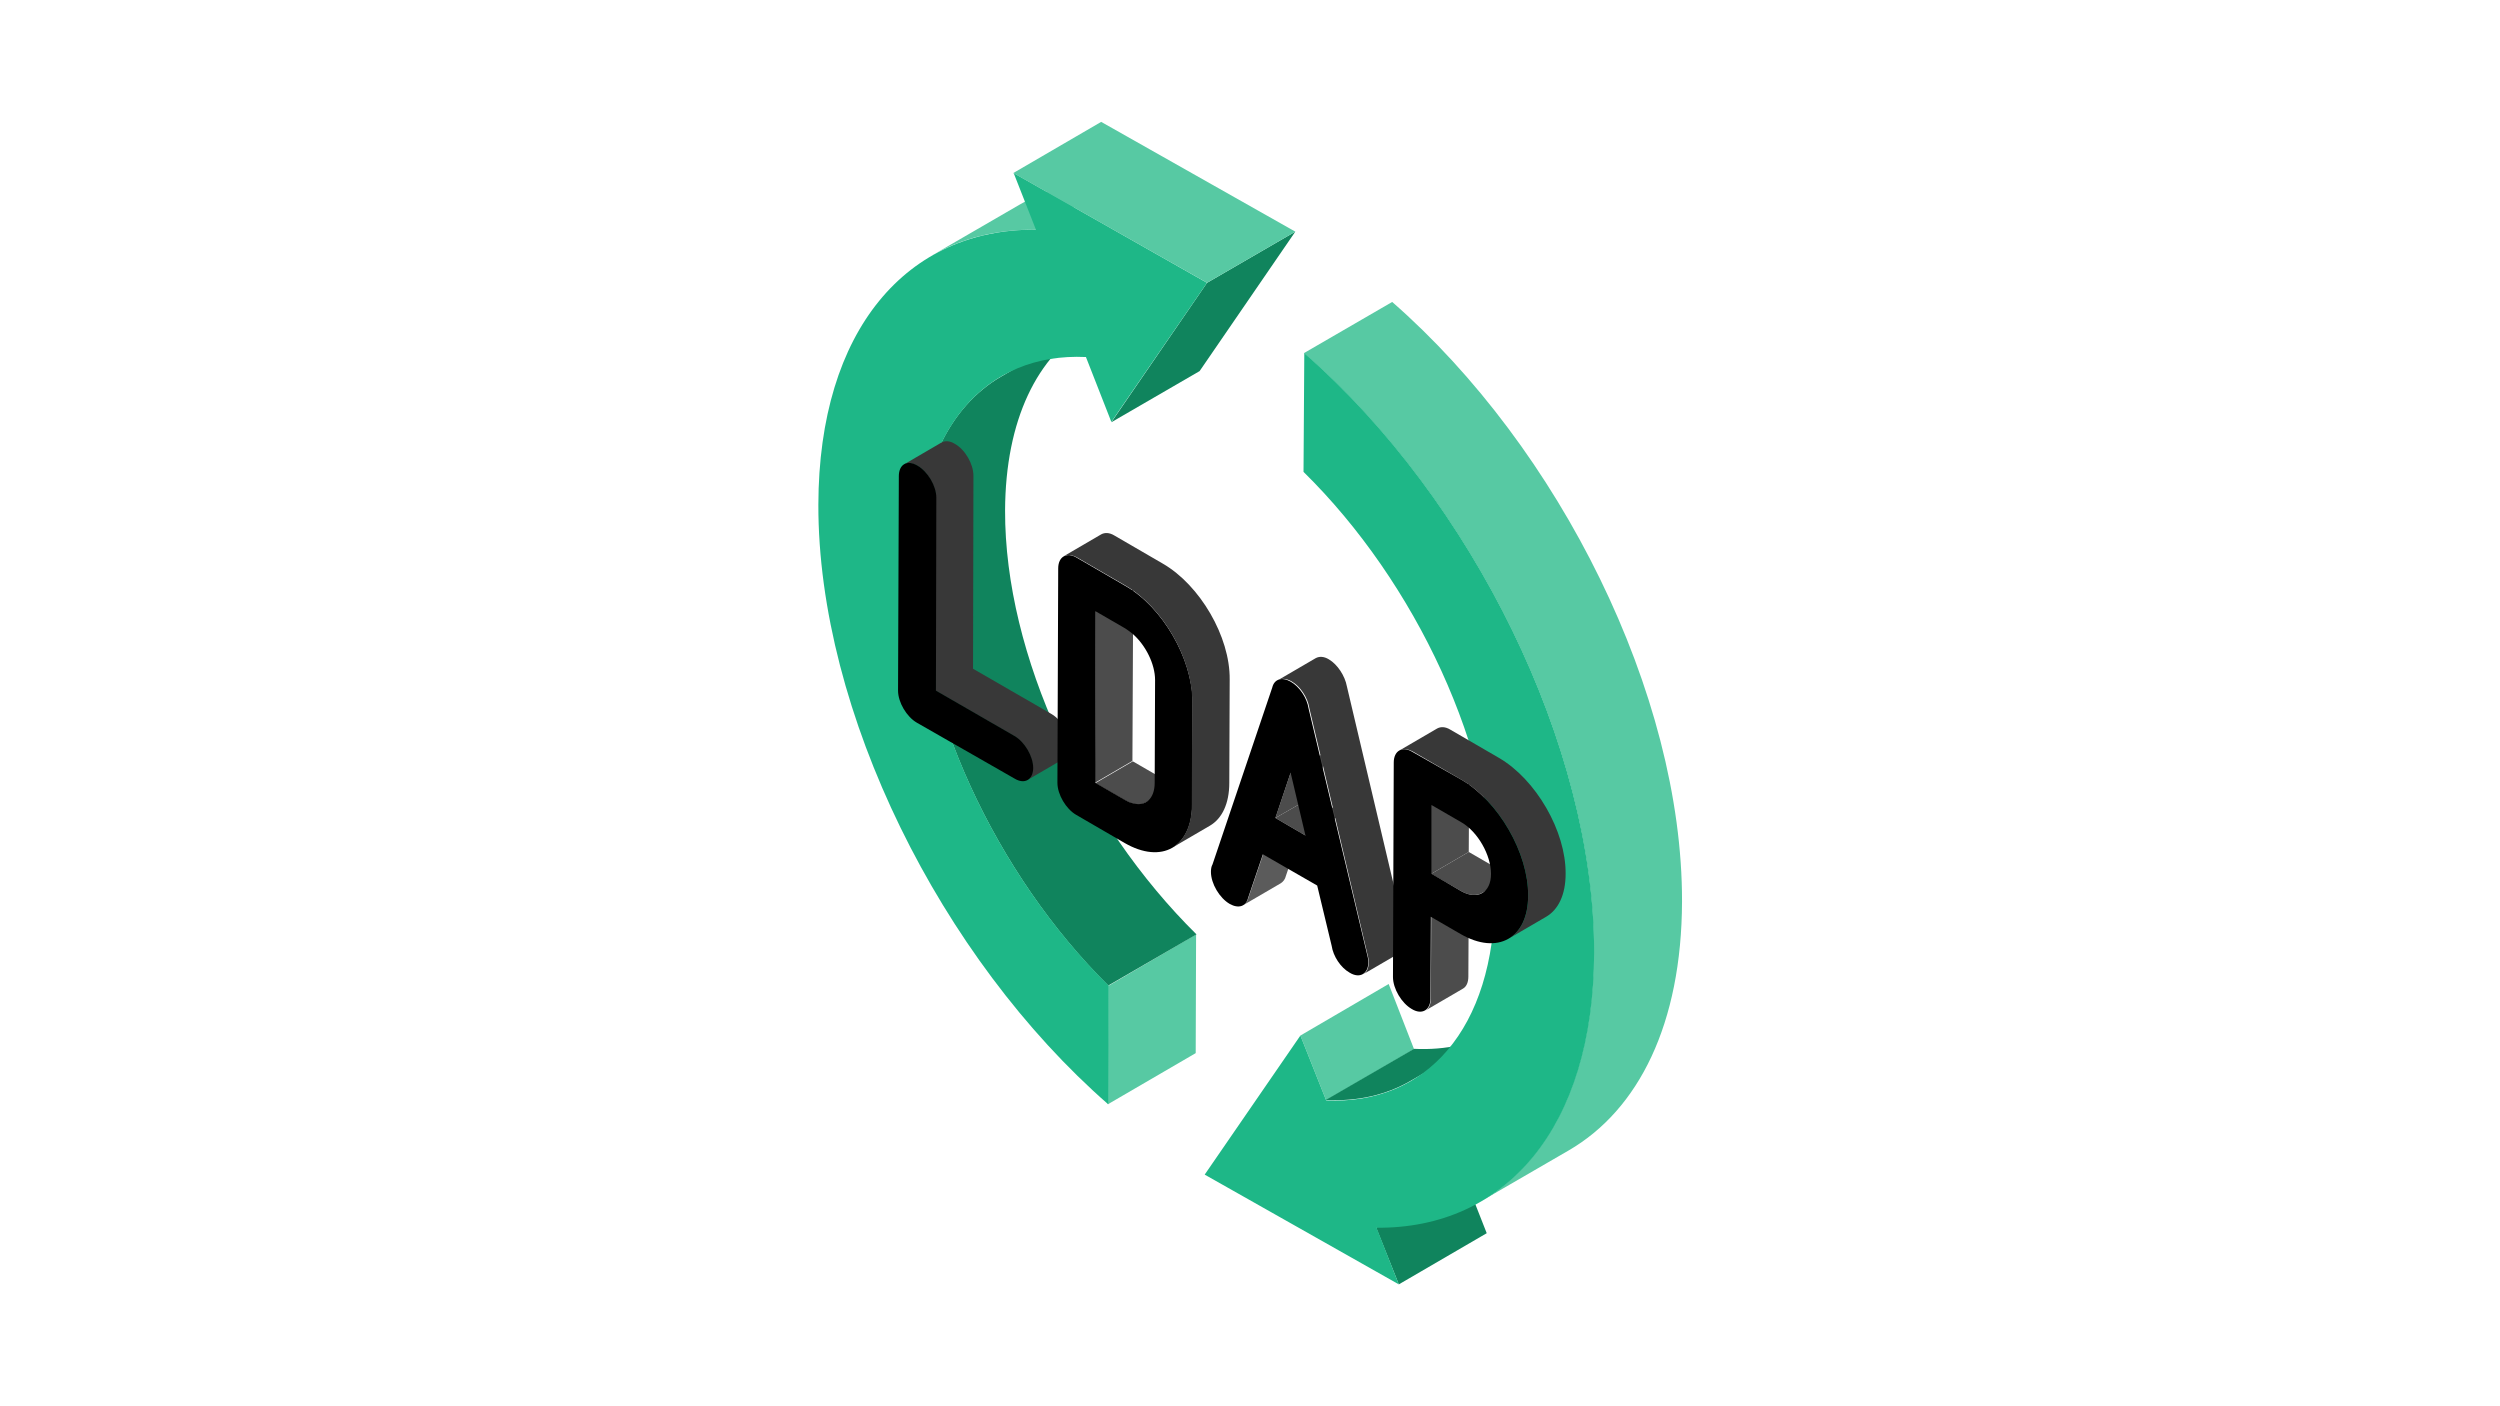
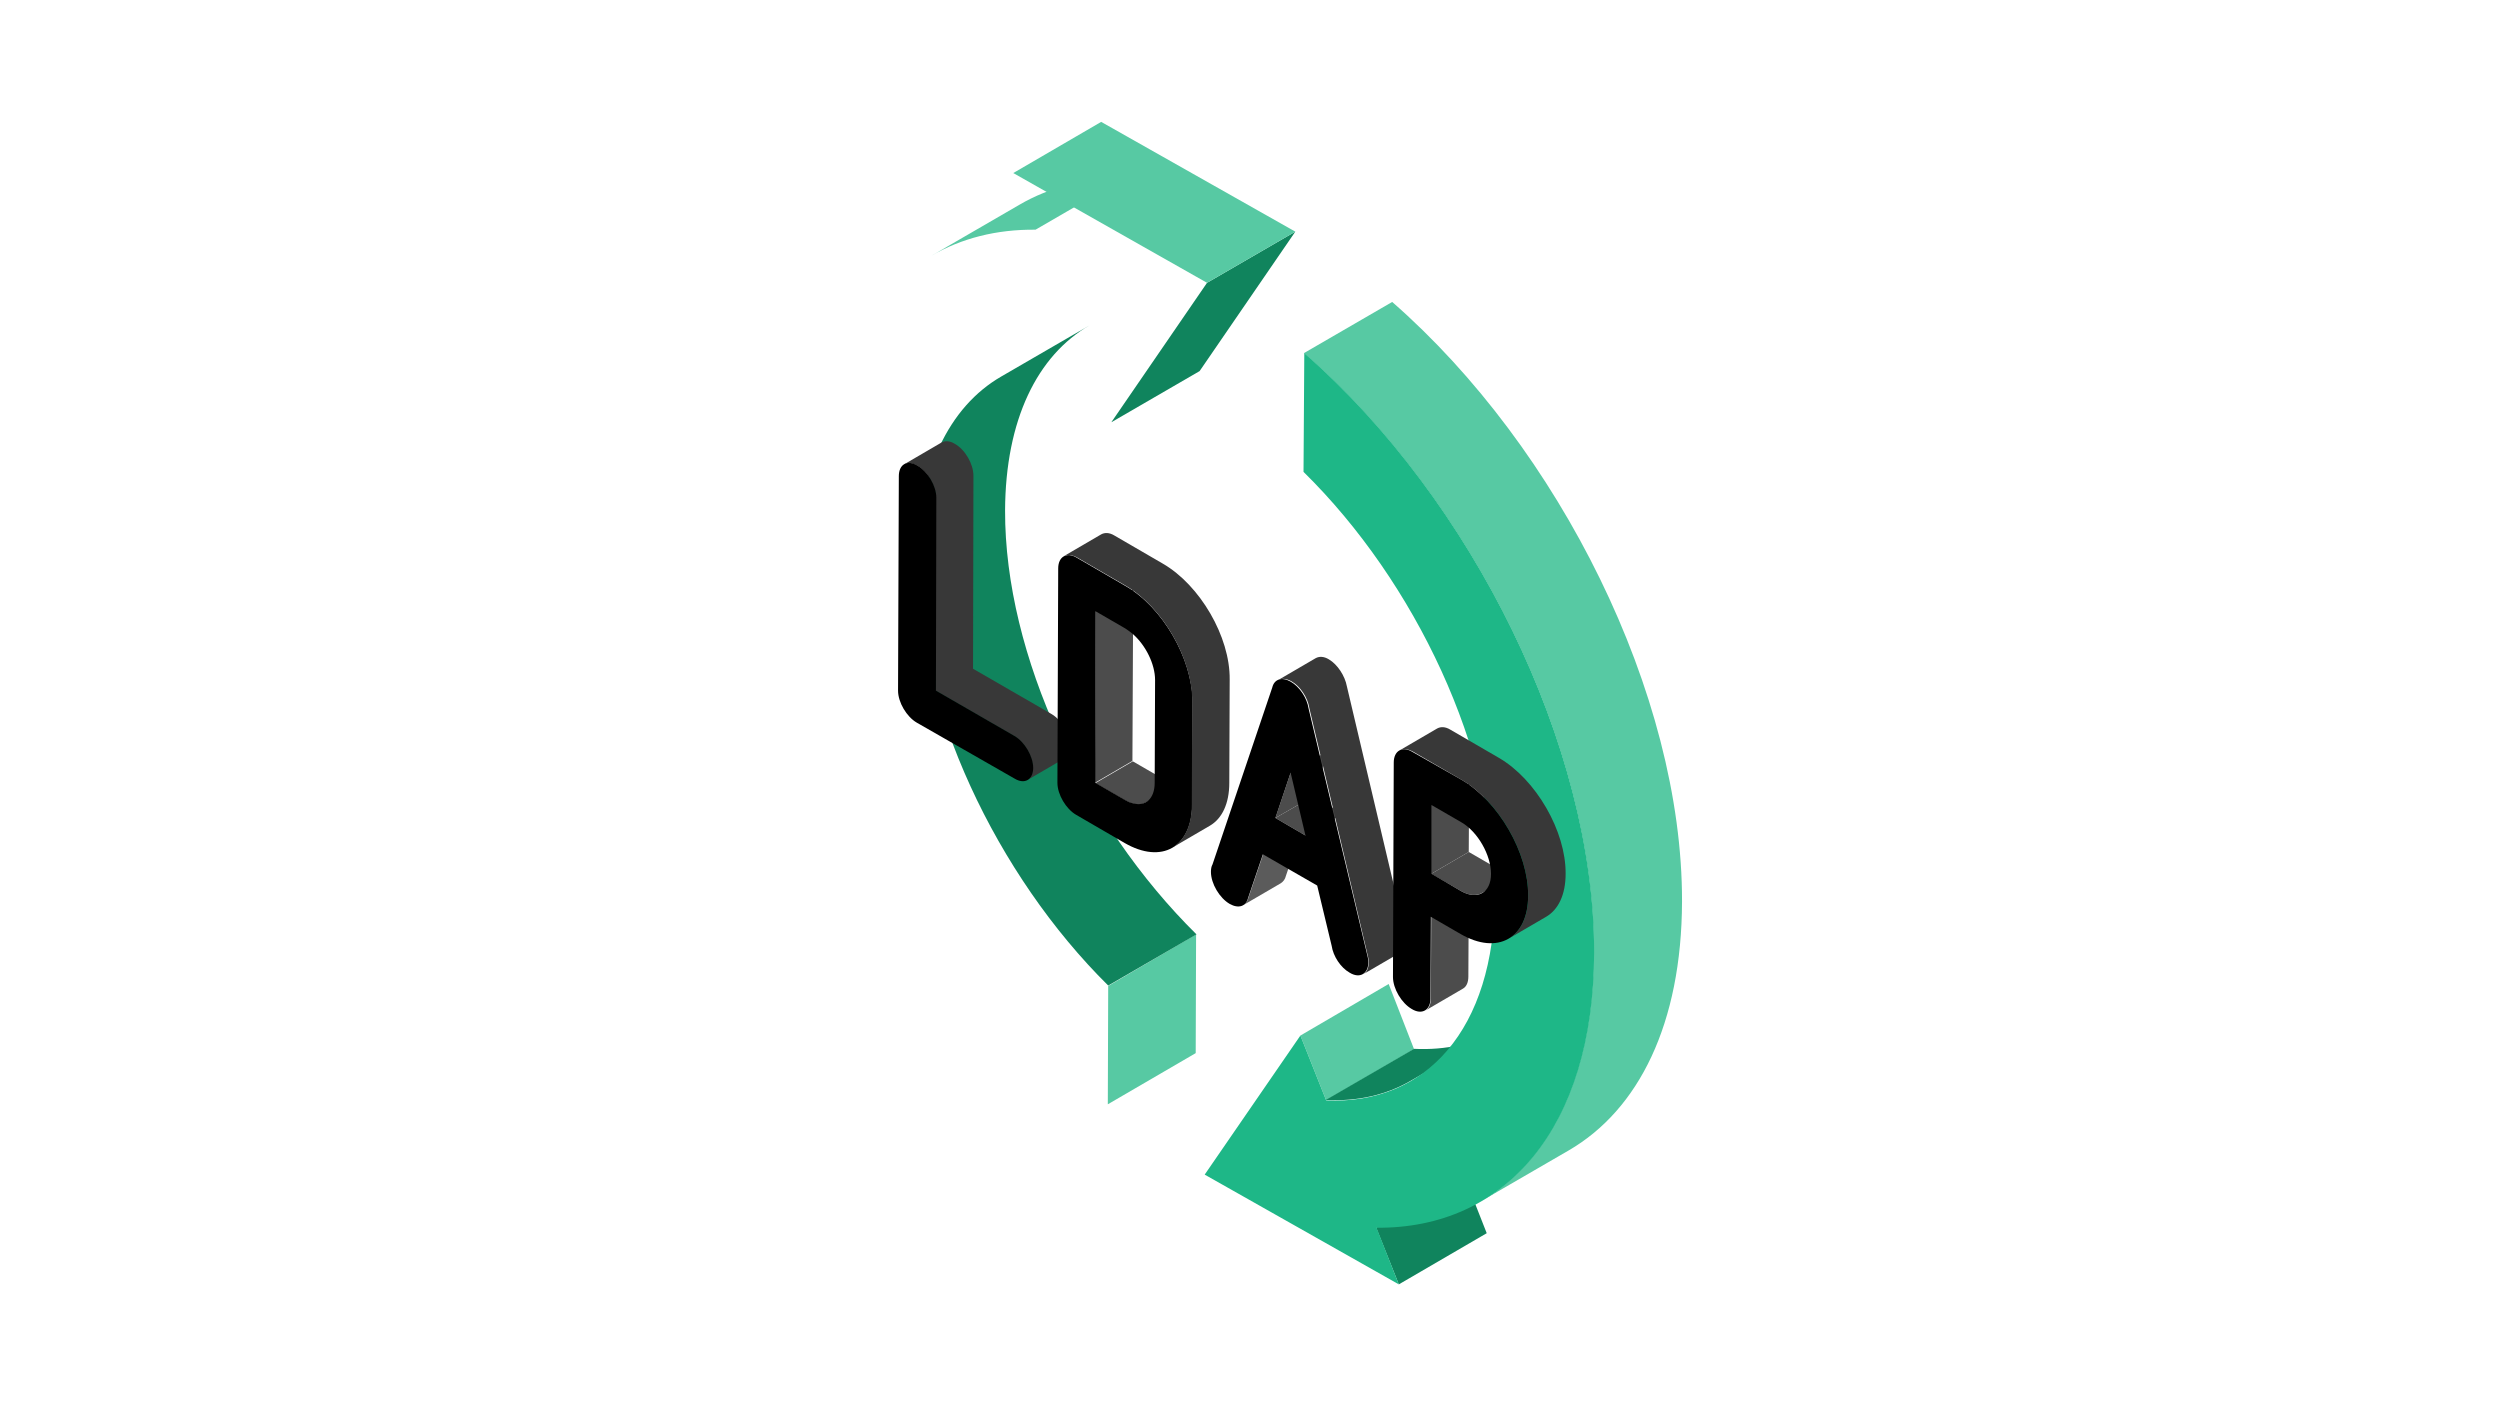
<svg xmlns="http://www.w3.org/2000/svg" version="1.1" x="0px" y="0px" viewBox="0 0 640 360" style="enable-background:new 0 0 640 360;" xml:space="preserve">
  <style type="text/css">
	.st0{fill:#FFFFFF;}
	.st1{fill:#57C9A3;}
	.st2{fill:#10845D;}
	.st3{fill:#1EB787;}
	.st4{fill:#383838;}
	.st5{fill:#4C4C4C;}
	.st6{fill:#5B5B5B;}
</style>
  <g id="レイヤー_1">
    <rect class="st0" width="640" height="360" />
  </g>
  <g id="レイヤー_2">
    <g>
      <g>
        <g>
          <path class="st1" d="M238.4,65.5l22.6-13.1c7.7-4.5,16.8-6.8,26.7-6.7l-22.6,13.1C255.1,58.7,246.1,61,238.4,65.5z" />
        </g>
        <g>
          <polygon class="st1" points="283.7,252.4 306.2,239.2 306.1,269.6 283.6,282.7     " />
        </g>
        <g>
          <polygon class="st2" points="352.3,314.3 374.9,301.2 380.6,315.7 358.1,328.8     " />
        </g>
        <g>
          <polygon class="st1" points="332.9,265.1 355.5,251.9 362,268.6 339.5,281.7     " />
        </g>
        <g>
          <path class="st2" d="M256.3,96.4l22.6-13.1c-13.3,7.7-21.5,24.1-21.6,47.4c-0.1,37,20.3,80.2,49,108.5l-22.6,13.1      c-28.6-28.3-49.1-71.6-49-108.5C234.8,120.5,243,104.1,256.3,96.4z" />
        </g>
        <g>
          <path class="st2" d="M383.7,263.6l-22.6,13.1c-6.2,3.6-13.5,5.3-21.7,4.9l22.6-13.1C370.2,268.9,377.5,267.2,383.7,263.6z" />
        </g>
        <g>
          <polygon class="st2" points="309,72.4 331.6,59.3 307.1,95 284.5,108.1     " />
        </g>
        <g>
          <path class="st1" d="M401.6,294.5l-22.6,13.1c17.8-10.4,28.9-32.4,29-63.7c0.2-53.2-31.4-116.1-74.2-153.5l22.6-13.1      c42.8,37.4,74.3,100.4,74.2,153.5C430.5,262.1,419.5,284.1,401.6,294.5z" />
        </g>
        <g>
          <path class="st3" d="M333.9,90.4c42.8,37.4,74.3,100.4,74.2,153.5c-0.1,44.9-22.8,70.7-55.7,70.4l5.7,14.5l-49.7-28.1l24.5-35.6      l6.6,16.6c25.4,1.2,43.1-18.1,43.2-52.4c0.1-37-20.3-80.3-49-108.5L333.9,90.4z" />
        </g>
        <g>
-           <path class="st3" d="M309,72.4l-24.5,35.6L278,91.4c-25.4-1.2-43.1,18.1-43.2,52.4c-0.1,37,20.3,80.2,49,108.5l-0.1,30.4      c-42.8-37.4-74.3-100.4-74.2-153.5c0.1-44.9,22.8-70.7,55.7-70.4l-5.7-14.5L309,72.4z" />
-         </g>
+           </g>
        <g>
          <polygon class="st1" points="259.4,44.3 281.9,31.2 331.6,59.3 309,72.4     " />
        </g>
      </g>
      <g>
        <path class="st4" d="M269.2,182.8l-20.1-11.6l0.1-49.4c0-3-2.1-6.7-4.8-8.2c-1.3-0.8-2.5-0.8-3.4-0.3l-9.6,5.6     c0.9-0.5,2.1-0.4,3.4,0.3c2.6,1.5,4.8,5.2,4.8,8.2l-0.1,49.4l20.1,11.6c2.6,1.5,4.8,5.2,4.8,8.2c0,1.5-0.5,2.6-1.4,3.1l9.6-5.6     c0.9-0.5,1.4-1.6,1.4-3.1C273.9,188,271.8,184.3,269.2,182.8z" />
        <g>
          <path d="M234.9,119.2c2.6,1.5,4.8,5.2,4.8,8.2l-0.1,49.4l20.1,11.6c2.6,1.5,4.8,5.2,4.8,8.2c0,3-2.2,4.3-4.8,2.7L234.7,185      c-2.6-1.5-4.8-5.2-4.8-8.2l0.2-54.9C230.1,118.9,232.2,117.6,234.9,119.2z" />
        </g>
        <path class="st5" d="M299.5,200.1c-0.6-0.2-1.3-0.4-1.9-0.8l-7.6-4.4l-9.6,5.6l7.6,4.4c0.7,0.4,1.3,0.7,1.9,0.8     c1.4,0.4,2.6,0.3,3.5-0.3l9.6-5.6C302.1,200.3,300.8,200.4,299.5,200.1z" />
        <g>
          <polygon class="st5" points="280.5,156.5 290.1,150.9 289.9,194.8 280.3,200.4     " />
        </g>
        <g>
          <path d="M305.3,179.5l-0.1,26.5c-0.1,10.9-7.8,15.3-17.3,9.8l-12.4-7.2c-2.6-1.5-4.8-5.2-4.8-8.2l0.2-54.9c0-3,2.2-4.3,4.8-2.7      l12.4,7.2C297.6,155.4,305.2,168.6,305.3,179.5z M295.6,200.4l0.1-26.3c0-4.1-2.4-8.9-5.7-11.8c-0.6-0.5-1.3-1-1.9-1.4l-7.6-4.4      l-0.1,43.9l7.6,4.4c0.7,0.4,1.3,0.7,1.9,0.8C293.2,206.6,295.6,204.5,295.6,200.4" />
        </g>
        <path class="st4" d="M297.7,144.3l-12.4-7.2c-1.3-0.8-2.5-0.8-3.4-0.3l-9.6,5.6c0.9-0.5,2.1-0.4,3.4,0.3l12.4,7.2     c9.5,5.5,17.1,18.7,17.1,29.6l-0.1,26.5c0,5.4-2,9.2-5,11l9.6-5.6c3.1-1.8,5-5.6,5-11l0.1-26.5     C314.9,163,307.2,149.8,297.7,144.3z" />
-         <path class="st6" d="M323.4,218.6l-3.8,11.2c-0.2,0.9-0.7,1.5-1.3,1.9l9.6-5.6c0.6-0.4,1.1-1,1.3-1.9l3.8-11.2L323.4,218.6z" />
+         <path class="st6" d="M323.4,218.6l-3.8,11.2c-0.2,0.9-0.7,1.5-1.3,1.9l9.6-5.6c0.6-0.4,1.1-1,1.3-1.9l3.8-11.2z" />
        <g>
          <polygon class="st5" points="326.5,209.4 336.1,203.9 343.8,208.3 334.2,213.9     " />
        </g>
        <g>
          <polygon class="st5" points="330.4,197.8 340,192.2 336.1,203.9 326.5,209.4     " />
        </g>
        <path class="st4" d="M359.6,238.4l-14.8-62.7c-0.5-2.7-2.4-5.6-4.6-6.9c-1.3-0.8-2.5-0.8-3.4-0.3l-9.6,5.6     c0.9-0.5,2.1-0.4,3.4,0.3c2.3,1.3,4.2,4.2,4.6,6.9l14.8,62.7c0.2,0.8,0.4,1.6,0.4,2.3c0,1.5-0.5,2.6-1.4,3.1l9.6-5.6     c0.9-0.5,1.4-1.6,1.4-3.1C359.9,240,359.8,239.2,359.6,238.4z" />
        <g>
          <path d="M349.9,244c0.2,0.8,0.4,1.6,0.4,2.3c0,3-2.2,4.3-4.8,2.7c-2.3-1.3-4.2-4.2-4.6-6.9l-3.7-15.4l-13.9-8l-3.8,11.2      c-0.5,2.1-2.4,2.8-4.7,1.5c-2.6-1.5-4.8-5.2-4.8-8.2c0-0.7,0.1-1.4,0.4-1.9l15.3-45.3c0.5-2.1,2.4-2.8,4.7-1.5      c2.3,1.3,4.2,4.2,4.6,6.9L349.9,244z M326.5,209.4l7.7,4.5l-3.8-16.1L326.5,209.4" />
        </g>
        <path class="st5" d="M366.4,234.7l-0.1,20.9c0,1.5-0.5,2.6-1.4,3.1l9.6-5.6c0.9-0.5,1.4-1.6,1.4-3.1l0.1-20.9L366.4,234.7z" />
        <path class="st5" d="M383.6,222.5l-7.6-4.4l-9.6,5.6l7.6,4.4c2.1,1.2,4,1.3,5.4,0.5l9.6-5.6C387.7,223.9,385.8,223.7,383.6,222.5     z" />
        <g>
          <polygon class="st5" points="366.4,206.1 376.1,200.5 376,218.1 366.4,223.7     " />
        </g>
        <path class="st4" d="M383.7,194l-12.4-7.2c-1.3-0.8-2.5-0.8-3.4-0.3l-9.6,5.6c0.9-0.5,2.1-0.4,3.4,0.3l12.4,7.2     c9.5,5.5,17.2,18.8,17.1,29.7c0,5.4-1.9,9.2-5,11l9.6-5.6c3.1-1.8,5-5.6,5-11C400.9,212.8,393.2,199.5,383.7,194z" />
        <g>
          <path d="M374.1,199.6c9.5,5.5,17.2,18.8,17.1,29.7c0,10.9-7.8,15.3-17.3,9.8l-7.6-4.4l-0.1,20.9c0,3-2.2,4.3-4.8,2.7      c-2.6-1.5-4.8-5.2-4.8-8.2l0.2-54.9c0-3,2.2-4.3,4.8-2.7L374.1,199.6z M374,228.1c4.2,2.4,7.7,0.5,7.7-4.4      c0-4.8-3.4-10.8-7.6-13.2l-7.6-4.4l0,17.6L374,228.1" />
        </g>
      </g>
    </g>
  </g>
</svg>